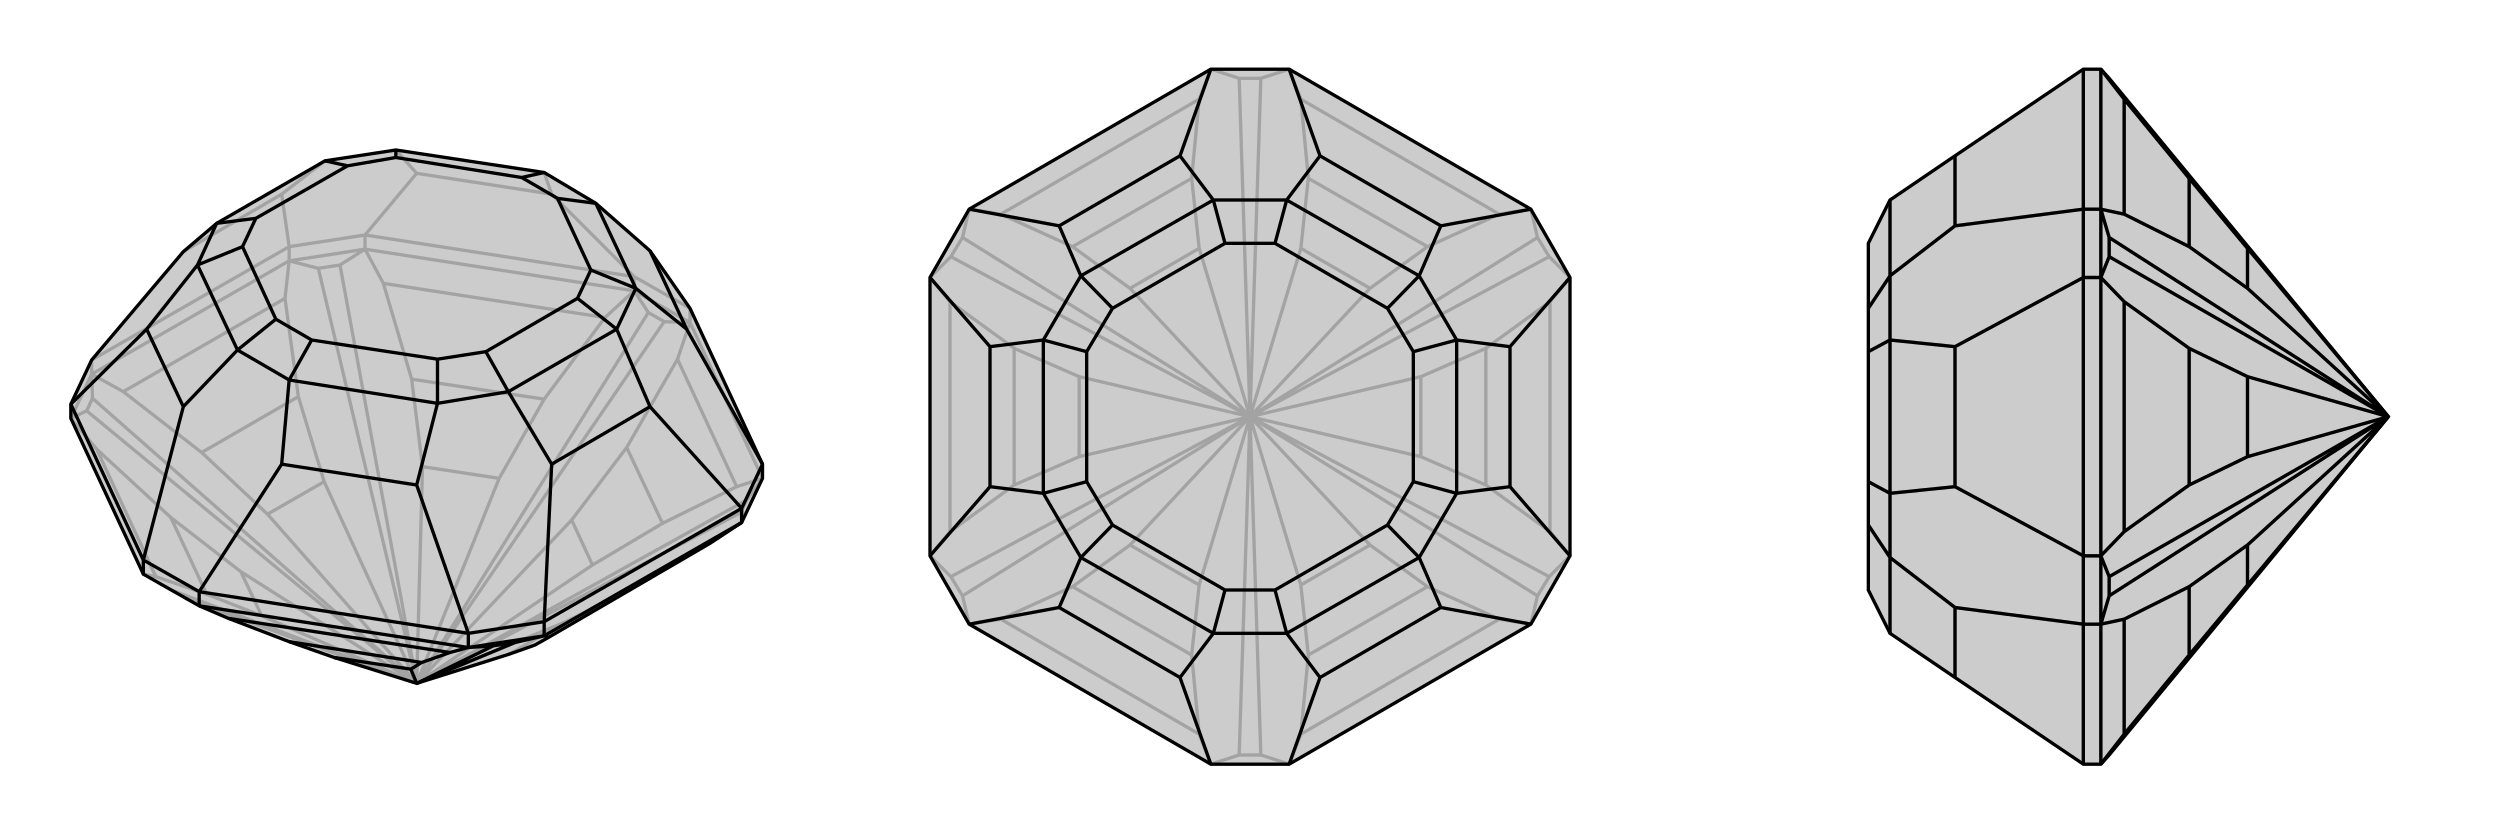
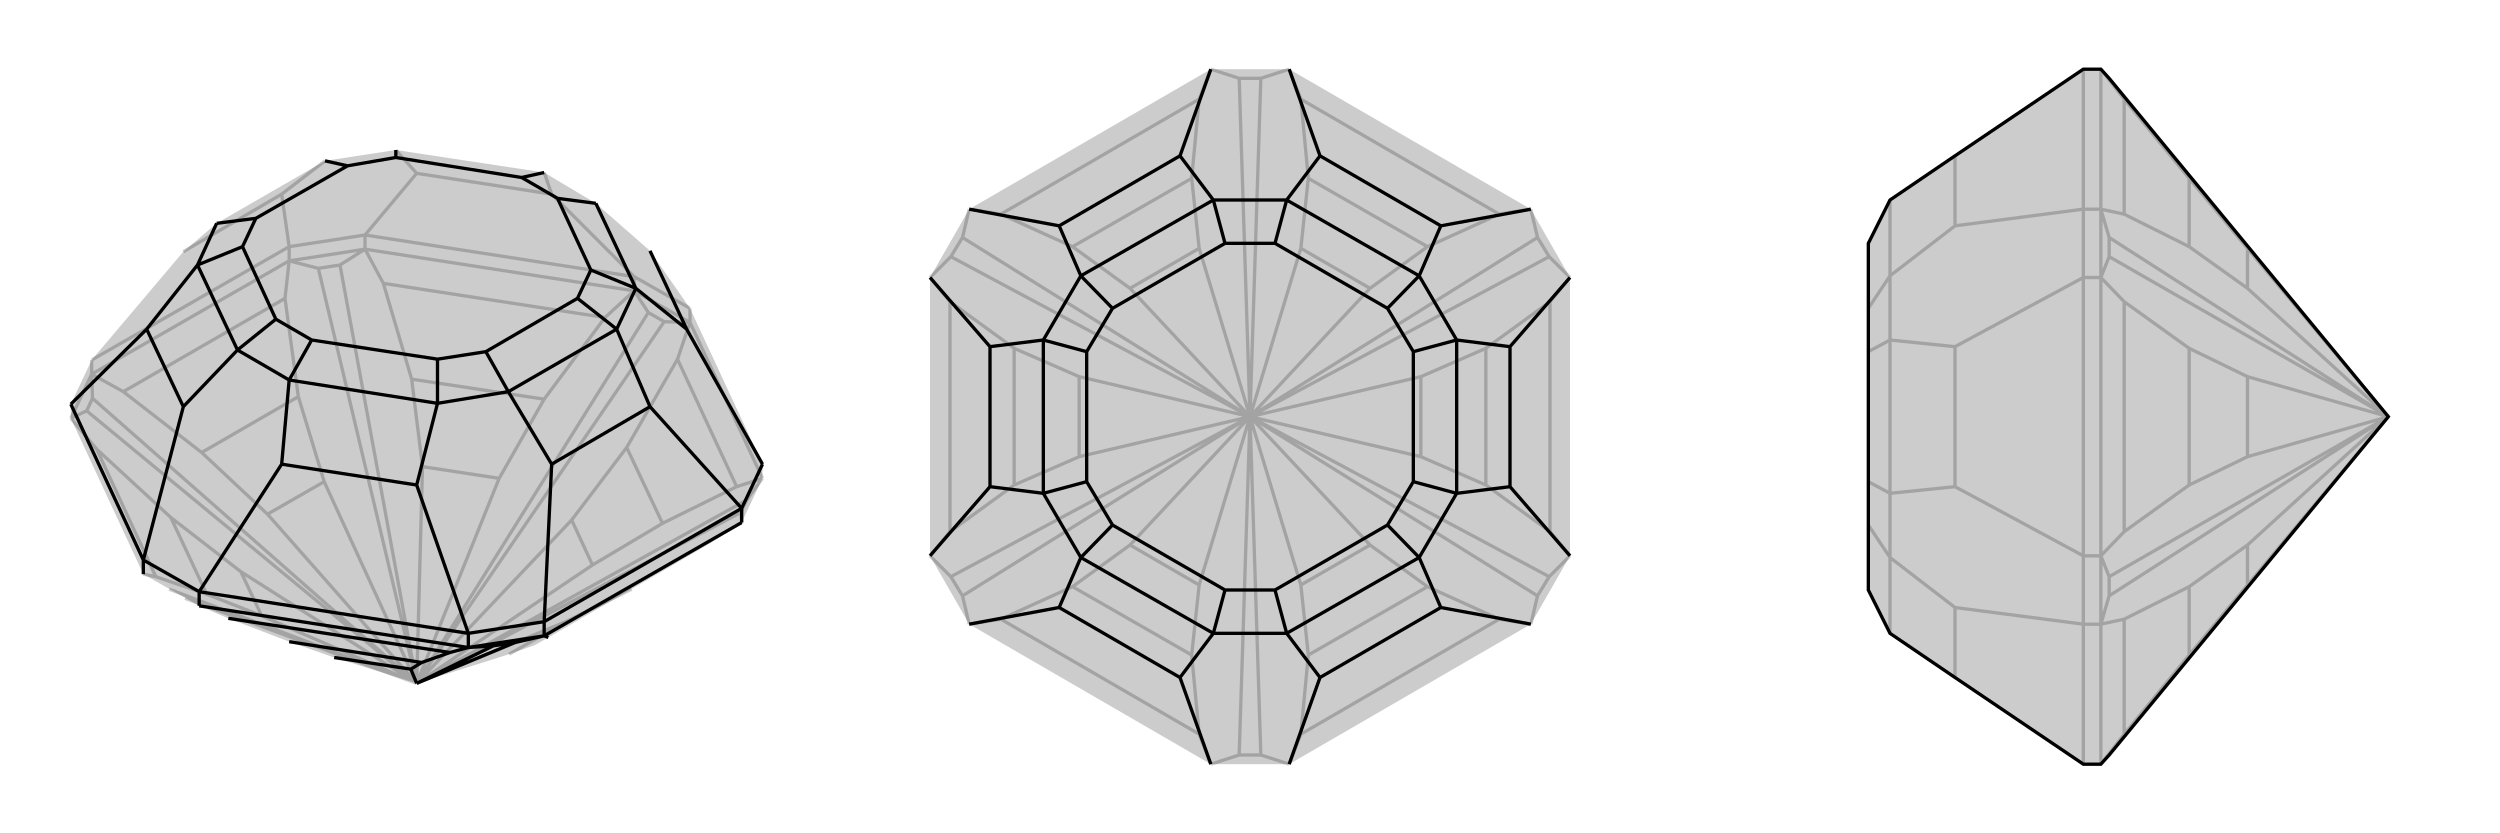
<svg xmlns="http://www.w3.org/2000/svg" viewBox="0 0 3000 1000">
  <g stroke="currentColor" stroke-width="4" fill="none" transform="translate(0 21)">
    <path fill="currentColor" stroke="none" fill-opacity=".2" d="M715,223L653,186L475,159L390,172L260,247L220,281L110,411L85,464L85,481L172,668L239,706L274,721L347,749L401,768L500,799L611,764L642,753L658,744L852,631L890,606L915,553L915,536L828,349L780,280z" />
    <path stroke-opacity=".2" d="M662,212L761,311M338,212L347,275M500,187L438,261M220,281L338,212M338,212L390,172M662,212L500,187M662,212L653,186M500,187L475,159M438,261L761,311M110,411L347,275M500,799L222,697M500,799L679,725M500,799L889,594M500,799L896,579M500,799L711,657M500,799L686,603M500,799L797,365M500,799L778,354M500,799L599,553M500,799L507,539M500,799L408,297M500,799L382,301M500,799L389,557M500,799L321,596M500,799L111,457M500,799L104,472M500,799L289,665M500,799L203,686M500,799L314,718M915,553L828,366M915,553L884,563M828,366L813,410M761,328L438,278M761,328L726,360M438,278L460,319M347,292L110,428M347,292L342,337M110,428L148,449M85,481L116,518M172,668L187,671M889,594L890,606M889,594L896,579M896,579L915,553M797,365L828,366M797,365L778,354M778,354L761,328M408,297L438,278M408,297L382,301M382,301L347,292M111,457L110,428M111,457L104,472M104,472L85,481M110,428L110,411M110,428L85,481M347,275L438,261M438,278L438,261M347,292L347,275M438,278L347,292M828,349L761,311M761,328L761,311M828,366L828,349M828,366L761,328M884,563L795,607M813,410L752,516M884,563L813,410M726,360L653,458M460,319L494,434M726,360L460,319M342,337L358,455M148,449L242,522M342,337L148,449M116,518L205,600M187,671L248,692M116,518L187,671M611,764L679,725M679,725L758,686M711,657L795,607M711,657L686,603M686,603L752,516M795,607L752,516M599,553L653,458M599,553L507,539M507,539L494,434M653,458L494,434M389,557L358,455M389,557L321,596M321,596L242,522M358,455L242,522M289,665L205,600M289,665L314,718M314,718L248,692M205,600L248,692" />
-     <path d="M715,223L653,186L475,159L390,172L260,247L220,281L110,411L85,464L85,481L172,668L239,706L274,721L347,749L401,768L500,799L611,764L642,753L658,744L852,631L890,606L915,553L915,536L828,349L780,280z" />
    <path d="M824,374L915,536M780,467L890,589M662,536L653,725M500,561L562,739M338,536L239,689M220,467L172,651M176,374L85,464M780,280L824,374M824,374L763,325M780,467L662,536M780,467L740,374M662,536L610,449M500,561L338,536M500,561L525,463M338,536L347,435M220,467L176,374M220,467L285,399M176,374L237,297M715,223L763,325M740,374L610,449M525,463L347,435M285,399L237,297M715,223L669,217M653,186L626,192M763,325L740,374M763,325L709,303M740,374L693,337M610,449L525,463M610,449L583,401M525,463L525,410M347,435L285,399M347,435L374,387M285,399L331,362M237,297L260,247M237,297L291,275M260,247L307,241M390,172L417,178M475,159L475,168M669,217L709,303M693,337L583,401M525,410L374,387M331,362L291,275M307,241L417,178M626,192L475,168M669,217L626,192M709,303L693,337M583,401L525,410M374,387L331,362M291,275L307,241M417,178L475,168M239,689L562,739M890,589L653,725M172,651L85,464M500,799L493,782M500,799L592,754M500,799L618,750M239,706L562,756M562,756L540,762M653,742L890,606M653,742L658,744M592,754L562,756M592,754L618,750M618,750L653,742M239,689L172,651M239,706L239,689M172,668L172,651M915,536L890,589M890,606L890,589M653,725L562,739M562,756L562,739M653,742L653,725M562,756L653,742M540,762L506,774M274,721L540,762M401,768L493,782M493,782L506,774M347,749L506,774" />
  </g>
  <g stroke="currentColor" stroke-width="4" fill="none" transform="translate(1000 0)">
    <path fill="currentColor" stroke="none" fill-opacity=".2" d="M453,917L163,749L116,667L116,333L163,251L453,83L547,83L837,251L884,333L884,667L837,749L547,917z" />
    <path stroke-opacity=".2" d="M500,500L513,906M500,500L561,702M500,500L644,654M500,500L845,715M500,500L859,692M500,500L705,548M500,500L705,452M500,500L859,308M500,500L845,285M500,500L644,346M500,500L561,298M500,500L513,94M500,500L487,94M500,500L439,298M500,500L356,346M500,500L155,285M500,500L141,308M500,500L295,452M500,500L295,548M500,500L141,692M500,500L155,715M500,500L356,654M500,500L487,906M500,500L439,702M547,917L561,881M837,749L799,743M884,667L860,638M884,333L860,362M837,251L799,257M547,83L561,119M453,83L439,119M163,251L201,257M116,333L140,362M116,667L140,638M163,749L201,743M453,917L439,881M513,906L487,906M513,906L547,917M487,906L453,917M845,715L837,749M845,715L859,692M859,692L884,667M859,308L884,333M859,308L845,285M845,285L837,251M513,94L547,83M513,94L487,94M487,94L453,83M155,285L163,251M155,285L141,308M141,308L116,333M141,692L116,667M141,692L155,715M155,715L163,749M561,881L570,786M799,743L713,704M561,881L799,743M860,638L783,582M860,362L783,418M860,638L860,362M799,257L713,296M561,119L570,214M799,257L561,119M439,119L430,214M201,257L287,296M439,119L201,257M140,362L217,418M140,638L217,582M140,362L140,638M201,743L287,704M439,881L430,786M201,743L439,881M561,702L570,786M561,702L644,654M644,654L713,704M570,786L713,704M705,548L783,582M705,548L705,452M705,452L783,418M783,582L783,418M644,346L713,296M644,346L561,298M561,298L570,214M713,296L570,214M439,298L430,214M439,298L356,346M356,346L287,296M430,214L287,296M295,452L217,418M295,452L295,548M295,548L217,582M217,418L217,582M356,654L287,704M356,654L439,702M439,702L430,786M287,704L430,786" />
-     <path d="M453,917L163,749L116,667L116,333L163,251L453,83L547,83L837,251L884,333L884,667L837,749L547,917z" />
    <path d="M584,187L547,83M416,187L453,83M729,271L837,251M812,416L884,333M812,584L884,667M729,729L837,749M584,813L547,917M416,813L453,917M271,729L163,749M188,584L116,667M188,416L116,333M271,271L163,251M584,187L729,271M584,187L544,240M729,271L703,331M812,416L812,584M812,416L748,408M812,584L748,592M729,729L584,813M729,729L703,669M584,813L544,760M416,813L271,729M416,813L456,760M271,729L297,669M188,584L188,416M188,584L252,592M188,416L252,408M416,187L271,271M416,187L456,240M271,271L297,331M544,240L703,331M748,408L748,592M703,669L544,760M456,760L297,669M252,592L252,408M456,240L297,331M544,240L456,240M544,240L530,292M456,240L470,292M703,331L748,408M703,331L665,370M748,408L696,422M748,592L703,669M748,592L696,578M703,669L665,630M544,760L456,760M544,760L530,708M456,760L470,708M297,669L252,592M297,669L335,630M252,592L304,578M252,408L297,331M252,408L304,422M297,331L335,370M530,292L665,370M696,422L696,578M665,630L530,708M470,708L335,630M304,578L304,422M470,292L335,370M530,292L470,292M665,370L696,422M696,578L665,630M530,708L470,708M335,630L304,578M304,422L335,370" />
  </g>
  <g stroke="currentColor" stroke-width="4" fill="none" transform="translate(2000 0)">
    <path fill="currentColor" stroke="none" fill-opacity=".2" d="M268,240L242,292L242,370L242,422L242,578L242,630L242,708L268,760L346,813L500,917L521,917L531,906L866,500L531,94L521,83L500,83L346,187z" />
    <path stroke-opacity=".2" d="M346,729L500,749M346,584L500,667M346,416L500,333M346,271L500,251M346,813L346,729M346,729L268,669M346,584L346,416M346,584L268,592M346,416L268,408M346,187L346,271M346,271L268,331M268,760L268,669M268,592L268,408M268,240L268,331M268,669L268,592M268,669L242,630M268,592L242,578M268,408L268,331M268,408L242,422M268,331L242,370M500,251L500,83M500,667L500,333M500,917L500,749M866,500L697,298M866,500L697,346M866,500L531,285M866,500L531,308M866,500L697,452M866,500L697,548M866,500L531,692M866,500L531,715M866,500L697,654M866,500L697,702M521,83L521,251M521,83L549,119M521,251L549,257M521,333L521,667M521,333L549,362M521,667L549,638M521,917L521,749M521,749L549,743M521,917L549,881M531,285L521,251M531,285L531,308M531,308L521,333M531,692L521,667M531,692L531,715M531,715L521,749M500,749L500,667M521,667L500,667M521,749L500,749M521,667L521,749M500,333L500,251M521,251L500,251M521,333L500,333M521,251L521,333M549,119L627,214M549,257L627,296M549,119L549,257M549,362L627,418M549,638L627,582M549,362L549,638M549,743L627,704M549,881L627,786M549,743L549,881M697,298L627,214M697,298L697,346M697,346L627,296M627,214L627,296M697,452L627,418M697,452L697,548M697,548L627,582M627,418L627,582M697,654L627,704M697,654L697,702M697,702L627,786M627,704L627,786" />
    <path d="M268,240L242,292L242,370L242,422L242,578L242,630L242,708L268,760L346,813L500,917L521,917L531,906L866,500L531,94L521,83L500,83L346,187z" />
-     <path d="M346,271L500,251M346,416L500,333M346,584L500,667M346,729L500,749M346,187L346,271M346,271L268,331M346,416L346,584M346,416L268,408M346,584L268,592M346,729L346,813M346,729L268,669M268,240L268,331M268,408L268,592M268,669L268,760M268,331L268,408M268,331L242,370M268,408L242,422M268,592L268,669M268,592L242,578M268,669L242,630M500,917L500,749M500,333L500,667M500,251L500,83M866,500L697,702M866,500L697,654M866,500L531,715M866,500L531,692M866,500L697,548M866,500L697,452M866,500L531,308M866,500L531,285M866,500L697,346M866,500L697,298M521,917L521,749M521,917L549,881M521,749L549,743M521,667L521,333M521,667L549,638M521,333L549,362M521,251L521,83M521,251L549,257M521,83L549,119M531,715L521,749M531,715L531,692M531,692L521,667M531,308L521,333M531,308L531,285M531,285L521,251M500,251L500,333M521,333L500,333M521,251L500,251M521,333L521,251M500,667L500,749M521,749L500,749M521,667L500,667M521,749L521,667M549,881L627,786M549,743L627,704M549,881L549,743M549,638L627,582M549,362L627,418M549,638L549,362M549,257L627,296M549,119L627,214M549,257L549,119M697,702L627,786M697,702L697,654M697,654L627,704M627,786L627,704M697,548L627,582M697,548L697,452M697,452L627,418M627,582L627,418M697,346L627,296M697,346L697,298M697,298L627,214M627,296L627,214" />
  </g>
</svg>